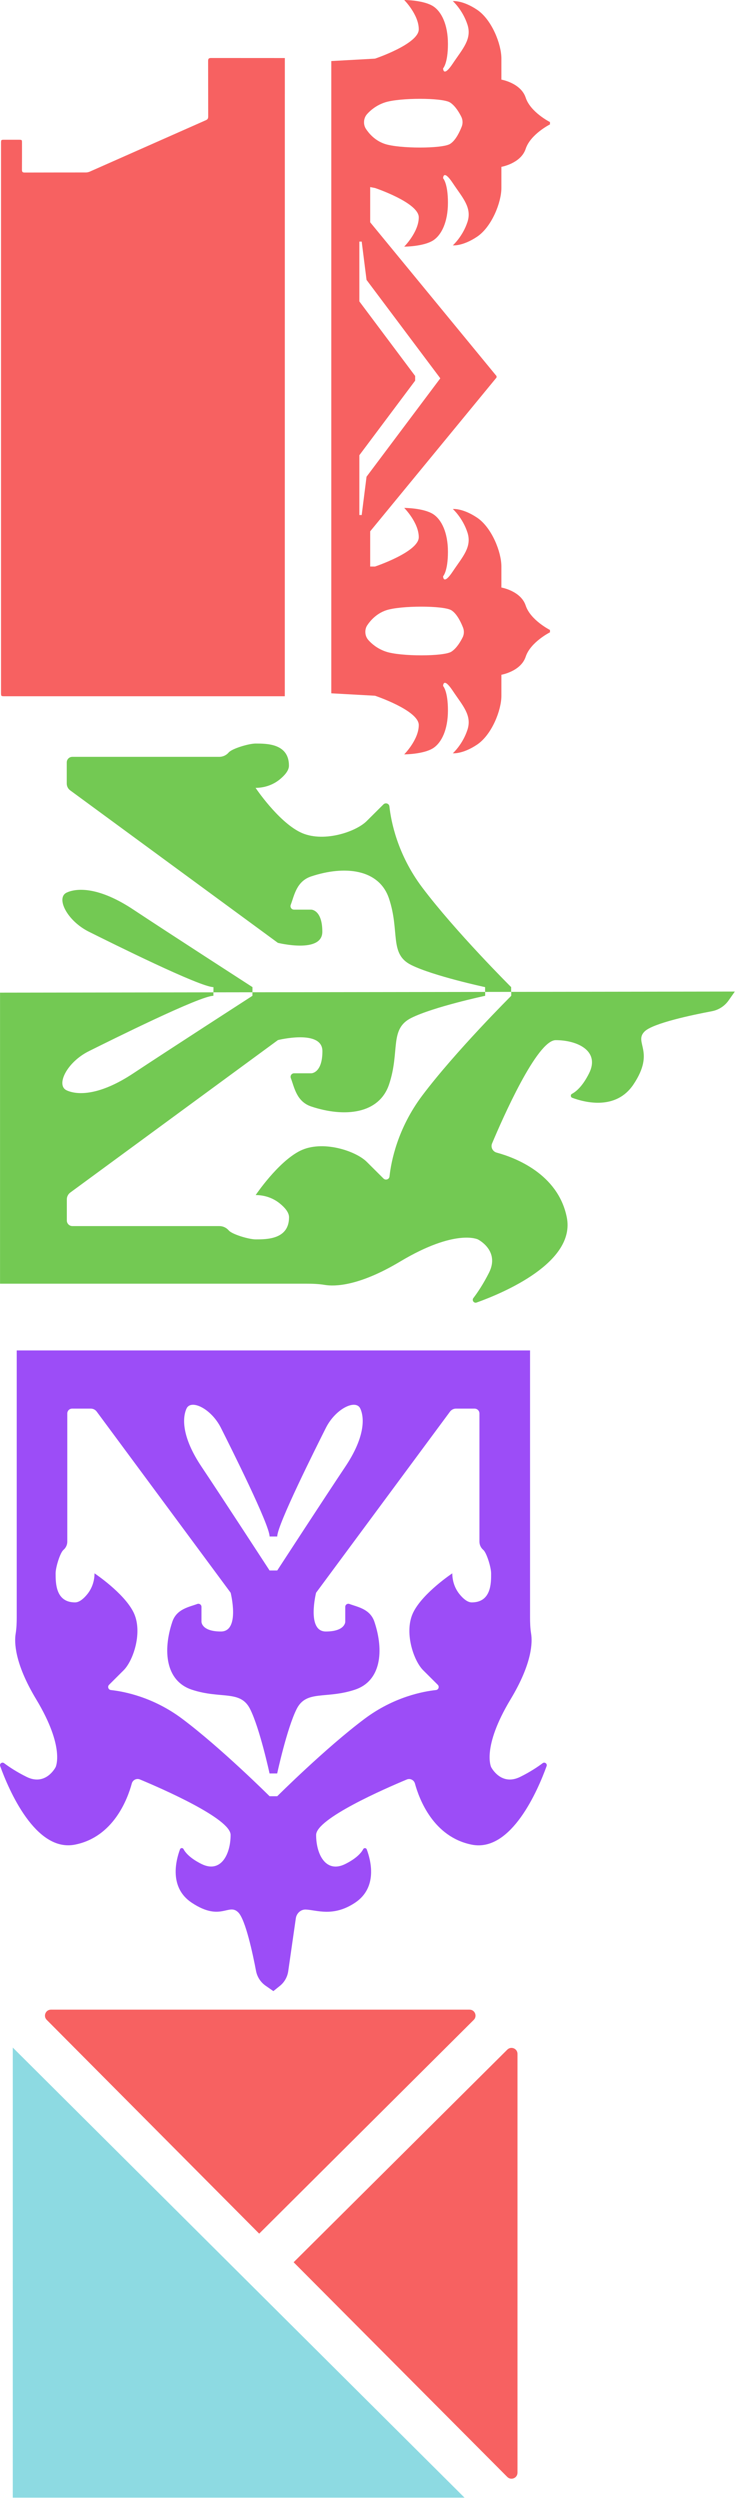
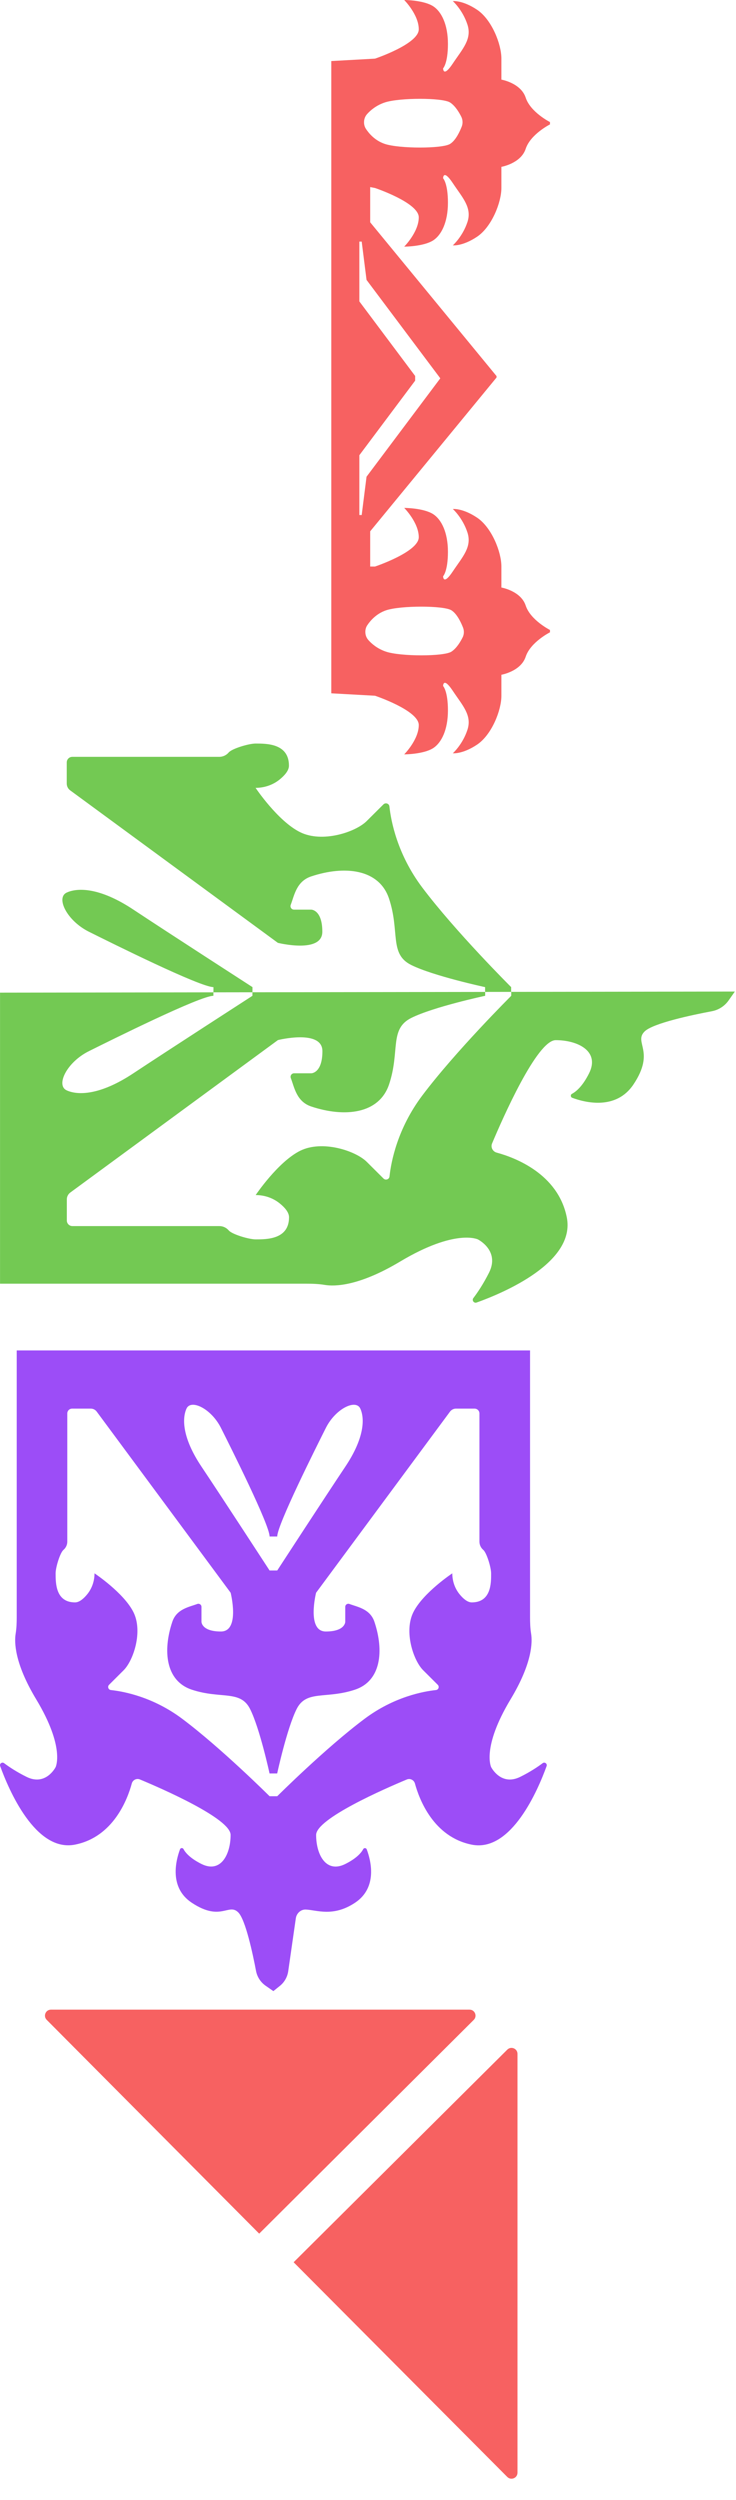
<svg xmlns="http://www.w3.org/2000/svg" width="248" height="842" viewBox="0 0 248 842" fill="none">
-   <path d="M4.303 689.622L156.542 841.238H4.303V689.622Z" fill="#8DDAE2" />
  <path d="M98.939 761.932C122.992 786.087 146.686 809.885 170.924 834.241C172.183 835.515 174.372 834.627 174.372 832.824V691.754C174.372 689.966 172.212 689.064 170.938 690.323L98.939 761.932Z" fill="#F76161" />
  <path d="M87.334 752.301C111.486 728.246 135.281 704.548 159.633 680.306C160.907 679.047 160.02 676.858 158.217 676.858H17.167C15.379 676.858 14.477 679.019 15.736 680.292L87.334 752.301Z" fill="#F76161" />
-   <path d="M70.124 20.564C70.153 26.803 70.124 33.028 70.152 39.267C70.152 39.94 69.924 40.24 69.337 40.498C56.302 46.265 43.267 52.046 30.232 57.813C29.86 57.971 29.431 58.071 29.045 58.085C22.148 58.099 15.237 58.085 8.341 58.114C7.597 58.114 7.397 57.899 7.397 57.169C7.425 54.164 7.411 51.159 7.411 48.154C7.411 47.081 7.411 47.081 6.295 47.066C4.707 47.066 3.118 47.066 1.53 47.066C0.343 47.066 0.343 47.066 0.343 48.297C0.343 109.945 0.343 171.593 0.343 233.242C0.343 234.501 0.343 234.501 1.63 234.501C1.859 234.501 2.074 234.501 2.303 234.501C33.523 234.501 64.744 234.501 95.964 234.501L95.978 19.548C87.708 19.548 79.439 19.548 71.154 19.533C70.353 19.533 70.124 19.762 70.124 20.564Z" fill="#F76161" />
  <path d="M152.582 82.641C152.582 82.641 155.858 83.013 160.766 79.722C165.674 76.431 168.95 68.217 168.95 63.28C168.95 58.343 168.95 56.196 168.95 56.196C168.95 56.196 175.503 55.066 177.134 50.129C178.766 45.191 185.319 41.9 185.319 41.9V41.113C185.319 41.113 178.766 37.822 177.134 32.885C175.503 27.948 168.95 26.817 168.95 26.817C168.95 26.817 168.95 24.671 168.95 19.734C168.95 14.797 165.674 6.583 160.766 3.291C155.858 4.43536e-06 152.582 0.372 152.582 0.372C152.582 0.372 155.858 3.291 157.489 8.228C159.12 13.165 155.858 16.457 152.582 21.379C149.305 26.316 149.305 23.025 149.305 23.025C149.305 23.025 150.936 21.379 150.936 14.797C150.936 8.214 148.718 3.921 146.028 2.147C142.752 0 136.199 0 136.199 0C136.199 0 141.107 4.937 141.107 9.874C141.107 14.811 126.369 19.748 126.369 19.748L111.632 20.564V233.513L126.369 234.329C126.369 234.329 141.107 239.266 141.107 244.203C141.107 249.14 136.199 254.077 136.199 254.077C136.199 254.077 142.752 254.077 146.028 251.931C148.718 250.156 150.936 245.863 150.936 239.28C150.936 232.698 149.305 231.052 149.305 231.052C149.305 231.052 149.305 227.761 152.582 232.698C155.858 237.635 159.135 240.926 157.489 245.849C155.858 250.786 152.582 253.705 152.582 253.705C152.582 253.705 155.858 254.077 160.766 250.786C165.674 247.494 168.95 239.28 168.95 234.343C168.95 229.406 168.95 227.26 168.95 227.26C168.95 227.26 175.503 226.129 177.134 221.192C178.766 216.255 185.319 212.964 185.319 212.964V212.177C185.319 212.177 178.766 208.886 177.134 203.949C175.503 199.012 168.95 197.881 168.95 197.881C168.95 197.881 168.95 195.735 168.95 190.798C168.95 185.861 165.674 177.647 160.766 174.355C155.858 171.064 152.582 171.436 152.582 171.436C152.582 171.436 155.858 174.355 157.489 179.292C159.12 184.229 155.858 187.521 152.582 192.443C149.305 197.38 149.305 194.089 149.305 194.089C149.305 194.089 150.936 192.443 150.936 185.861C150.936 179.278 148.718 174.985 146.028 173.21C142.752 171.064 136.199 171.064 136.199 171.064C136.199 171.064 141.107 176.001 141.107 180.938C141.107 185.875 126.369 190.812 126.369 190.812H124.738V184.701V178.949L167.319 127.146V126.674L124.738 74.871V69.118V63.008L126.369 63.322C126.369 63.322 141.107 68.26 141.107 73.197C141.107 78.134 136.199 83.071 136.199 83.071C136.199 83.071 142.752 83.071 146.028 80.924C148.718 79.15 150.936 74.856 150.936 68.274C150.936 61.691 149.305 60.045 149.305 60.045C149.305 60.045 149.305 56.754 152.582 61.691C155.858 66.628 159.135 69.919 157.489 74.842C155.858 79.722 152.582 82.641 152.582 82.641ZM130.104 205.551C135.011 203.906 149.534 203.92 152.109 205.551C154.098 206.811 155.472 209.973 156.03 211.404C156.216 211.876 156.302 212.377 156.302 212.878C156.302 213.494 156.173 214.109 155.887 214.667C155.243 215.969 153.898 218.33 152.095 219.489C149.534 221.135 135.011 221.135 130.089 219.489C127.127 218.502 125.196 216.785 124.137 215.583C123.465 214.824 123.107 213.866 123.107 212.864V212.792C123.107 212.02 123.307 211.261 123.737 210.617C124.681 209.186 126.727 206.696 130.104 205.551ZM148.361 127.418L123.507 160.56L121.876 173.468H121.089V153.319L139.891 128.205V126.631L121.089 101.516V81.368H121.876L123.507 94.275L148.361 127.418ZM155.587 42.616C155.029 44.047 153.655 47.224 151.666 48.469C149.091 50.1 134.582 50.114 129.66 48.469C126.269 47.338 124.237 44.834 123.293 43.388C122.878 42.745 122.663 41.986 122.663 41.213V41.142C122.663 40.14 123.035 39.167 123.694 38.423C124.767 37.221 126.698 35.504 129.646 34.516C134.553 32.87 149.091 32.87 151.652 34.516C153.455 35.675 154.799 38.051 155.443 39.339C155.715 39.897 155.858 40.498 155.858 41.127C155.858 41.643 155.773 42.144 155.587 42.616Z" fill="#F76161" />
  <path d="M182.855 593.844C181.209 595.075 178.705 596.763 175.329 598.438C168.775 601.7 165.499 595.175 165.499 595.175C165.499 595.175 162.223 588.649 172.052 572.321C179.421 560.086 179.421 553.003 178.963 550.227C178.662 548.395 178.605 546.535 178.605 544.674V454.835H91.769H5.634V544.674C5.634 546.535 5.576 548.395 5.276 550.227C4.818 553.003 4.818 560.086 12.187 572.321C22.017 588.635 18.74 595.175 18.74 595.175C18.74 595.175 15.463 601.7 8.91 598.438C5.533 596.763 3.03 595.075 1.384 593.844C0.697 593.329 -0.233 594.016 0.053 594.817C2.915 602.745 11.929 623.938 25.279 621.277C38.228 618.701 42.992 605.936 44.409 600.684C44.738 599.497 46.011 598.853 47.142 599.325C54.496 602.387 77.704 612.504 77.704 618C77.704 624.525 74.427 631.05 67.874 627.788C64.097 625.899 62.494 624.024 61.822 622.765C61.564 622.278 60.834 622.35 60.648 622.865C59.275 626.557 56.886 635.716 64.598 640.839C74.427 647.364 77.003 640.839 80.279 644.101C82.74 646.548 85.201 658.183 86.274 663.835C86.661 665.839 87.805 667.613 89.479 668.786L92.112 670.618L94.287 668.872C95.832 667.642 96.834 665.867 97.12 663.921L99.681 646.09C99.925 644.416 101.341 643.071 103.044 643.143C106.735 643.3 112.258 645.747 119.627 640.853C127.353 635.73 124.964 626.571 123.576 622.879C123.39 622.364 122.66 622.293 122.403 622.779C121.73 624.038 120.128 625.913 116.35 627.802C109.797 631.065 106.521 624.539 106.521 618.014C106.521 612.519 129.728 602.401 137.083 599.339C138.213 598.867 139.487 599.511 139.816 600.699C141.247 605.95 146.011 618.701 158.96 621.291C172.324 623.953 181.324 602.745 184.186 594.831C184.472 594.016 183.541 593.329 182.855 593.844ZM62.852 474.411C64.354 471.149 71.179 474.411 74.456 480.937C77.732 487.462 90.839 513.578 90.839 517.499H93.414C93.414 513.578 106.521 487.462 109.797 480.937C113.074 474.411 119.913 471.149 121.401 474.411C122.903 477.674 122.903 484.199 116.35 493.988C109.797 503.776 93.414 528.947 93.414 528.947H90.839C90.839 528.947 74.456 503.776 67.903 493.988C61.35 484.214 61.35 477.674 62.852 474.411ZM158.96 539.694C157.501 539.694 156.027 538.392 154.854 536.947C153.237 534.958 152.407 532.468 152.407 529.906C152.407 529.906 142.577 536.432 139.301 542.957C136.024 549.482 139.301 559.271 142.577 562.533L147.499 567.442C148.129 568.057 147.771 569.13 146.884 569.216C142.592 569.674 132.748 571.506 122.903 578.861C109.797 588.649 93.414 604.977 93.414 604.977H90.839C90.839 604.977 74.456 588.664 61.35 578.861C51.506 571.506 41.661 569.674 37.369 569.216C36.496 569.116 36.139 568.057 36.754 567.442L41.676 562.533C44.952 559.271 48.229 549.482 44.953 542.957C41.676 536.432 31.846 529.906 31.846 529.906C31.846 532.453 31.016 534.958 29.399 536.947C28.226 538.392 26.752 539.694 25.293 539.694C18.74 539.694 18.74 533.169 18.74 529.906C18.74 527.888 20.242 522.98 21.387 522.007C22.203 521.306 22.674 520.304 22.674 519.231V476.057C22.674 475.155 23.404 474.426 24.32 474.426H30.587C31.374 474.426 32.118 474.798 32.59 475.442L77.718 536.446C77.718 536.446 80.995 549.497 74.442 549.497C67.888 549.497 67.888 546.234 67.888 546.234V541.183C67.888 540.453 67.159 539.966 66.472 540.224C63.754 541.254 59.518 541.869 58.059 546.234C54.782 556.022 55.827 566.168 64.612 569.087C74.442 572.35 80.995 569.087 84.271 575.613C87.548 582.138 90.825 597.307 90.825 597.307H93.4C93.4 597.307 96.677 582.138 99.953 575.613C103.23 569.087 109.783 572.35 119.613 569.087C128.412 566.168 129.442 556.037 126.166 546.234C124.706 541.869 120.471 541.254 117.752 540.224C117.066 539.966 116.336 540.453 116.336 541.183V546.234C116.336 546.234 116.336 549.497 109.783 549.497C103.23 549.497 106.506 536.446 106.506 536.446L151.634 475.442C152.107 474.812 152.851 474.426 153.637 474.426H159.905C160.806 474.426 161.55 475.155 161.55 476.057V519.231C161.55 520.304 162.022 521.306 162.838 522.007C163.982 522.98 165.485 527.903 165.485 529.906C165.513 533.169 165.513 539.694 158.96 539.694Z" fill="#9C4DF7" />
  <path d="M0.012 334.329V432.354H103.088C105.22 432.354 107.366 432.411 109.469 432.769C112.66 433.298 120.787 433.298 134.824 424.898C153.539 413.707 161.036 417.442 161.036 417.442C161.036 417.442 168.519 421.177 164.785 428.633C162.853 432.468 160.922 435.33 159.505 437.19C158.904 437.977 159.706 439.036 160.621 438.693C169.707 435.43 194.031 425.184 190.983 409.987C188.021 395.262 173.384 389.838 167.36 388.207C166.001 387.835 165.271 386.389 165.815 385.101C169.335 376.73 180.939 350.328 187.249 350.328C194.732 350.328 202.229 354.063 198.481 361.518C196.32 365.826 194.16 367.643 192.714 368.416C192.156 368.716 192.242 369.532 192.829 369.746C197.064 371.321 207.566 374.04 213.447 365.253C220.93 354.063 213.447 351.143 217.196 347.408C220 344.618 233.35 341.813 239.831 340.597C242.135 340.167 244.167 338.865 245.512 336.948L247.615 333.957M85.06 333.928V335.388C85.06 335.388 56.186 354.034 44.939 361.49C33.693 368.945 26.224 368.945 22.476 367.242C18.727 365.539 22.476 357.755 29.959 354.034C37.442 350.313 67.403 335.388 71.91 335.388V333.928M71.925 333.928V332.468C67.418 332.468 37.471 317.557 29.973 313.822C22.49 310.087 18.741 302.317 22.49 300.614C26.239 298.911 33.722 298.911 44.954 306.367C56.186 313.822 85.074 332.468 85.074 332.468V333.928M172.268 333.928V335.388C172.268 335.388 153.539 354.034 142.307 368.945C133.879 380.15 131.776 391.341 131.246 396.235C131.146 397.236 129.916 397.637 129.214 396.922L123.591 391.326C119.843 387.591 108.611 383.871 101.128 387.591C93.644 391.326 86.147 402.503 86.147 402.503C89.08 402.503 91.942 403.447 94.231 405.293C95.891 406.624 97.393 408.298 97.393 409.972C97.393 417.428 89.91 417.428 86.161 417.428C83.858 417.428 78.206 415.725 77.09 414.423C76.288 413.493 75.144 412.949 73.913 412.949H24.393C23.362 412.949 22.518 412.105 22.518 411.074V403.948C22.518 403.046 22.948 402.202 23.677 401.658L93.659 350.299C93.659 350.299 108.639 346.564 108.639 354.034C108.639 361.49 104.891 361.49 104.891 361.49H99.096C98.252 361.49 97.694 362.32 97.994 363.107C99.182 366.198 99.883 371.02 104.891 372.68C116.122 376.415 127.755 375.227 131.103 365.224C134.852 354.034 131.103 346.578 138.586 342.843C146.07 339.108 163.483 335.388 163.483 335.388V333.928M163.454 333.928V332.468C163.454 332.468 146.041 328.734 138.558 325.013C131.075 321.292 134.809 313.822 131.075 302.632C127.726 292.629 116.094 291.441 104.862 295.176C99.854 296.836 99.153 301.659 97.966 304.75C97.665 305.537 98.223 306.367 99.067 306.367H104.862C104.862 306.367 108.611 306.367 108.611 313.822C108.611 321.278 93.63 317.557 93.63 317.557L23.648 266.198C22.919 265.669 22.49 264.81 22.49 263.908V256.782C22.49 255.752 23.334 254.907 24.364 254.907H73.885C75.115 254.907 76.274 254.364 77.061 253.433C78.177 252.131 83.829 250.428 86.133 250.428C89.881 250.428 97.364 250.428 97.364 257.884C97.364 259.558 95.862 261.218 94.202 262.563C91.927 264.395 89.052 265.354 86.118 265.354C86.118 265.354 93.602 276.544 101.099 280.265C108.582 284 119.828 280.265 123.563 276.53L129.186 270.935C129.901 270.219 131.118 270.62 131.218 271.622C131.747 276.516 133.851 287.706 142.278 298.911C153.51 313.822 172.239 332.468 172.239 332.468V333.928" fill="#73C953" />
</svg>